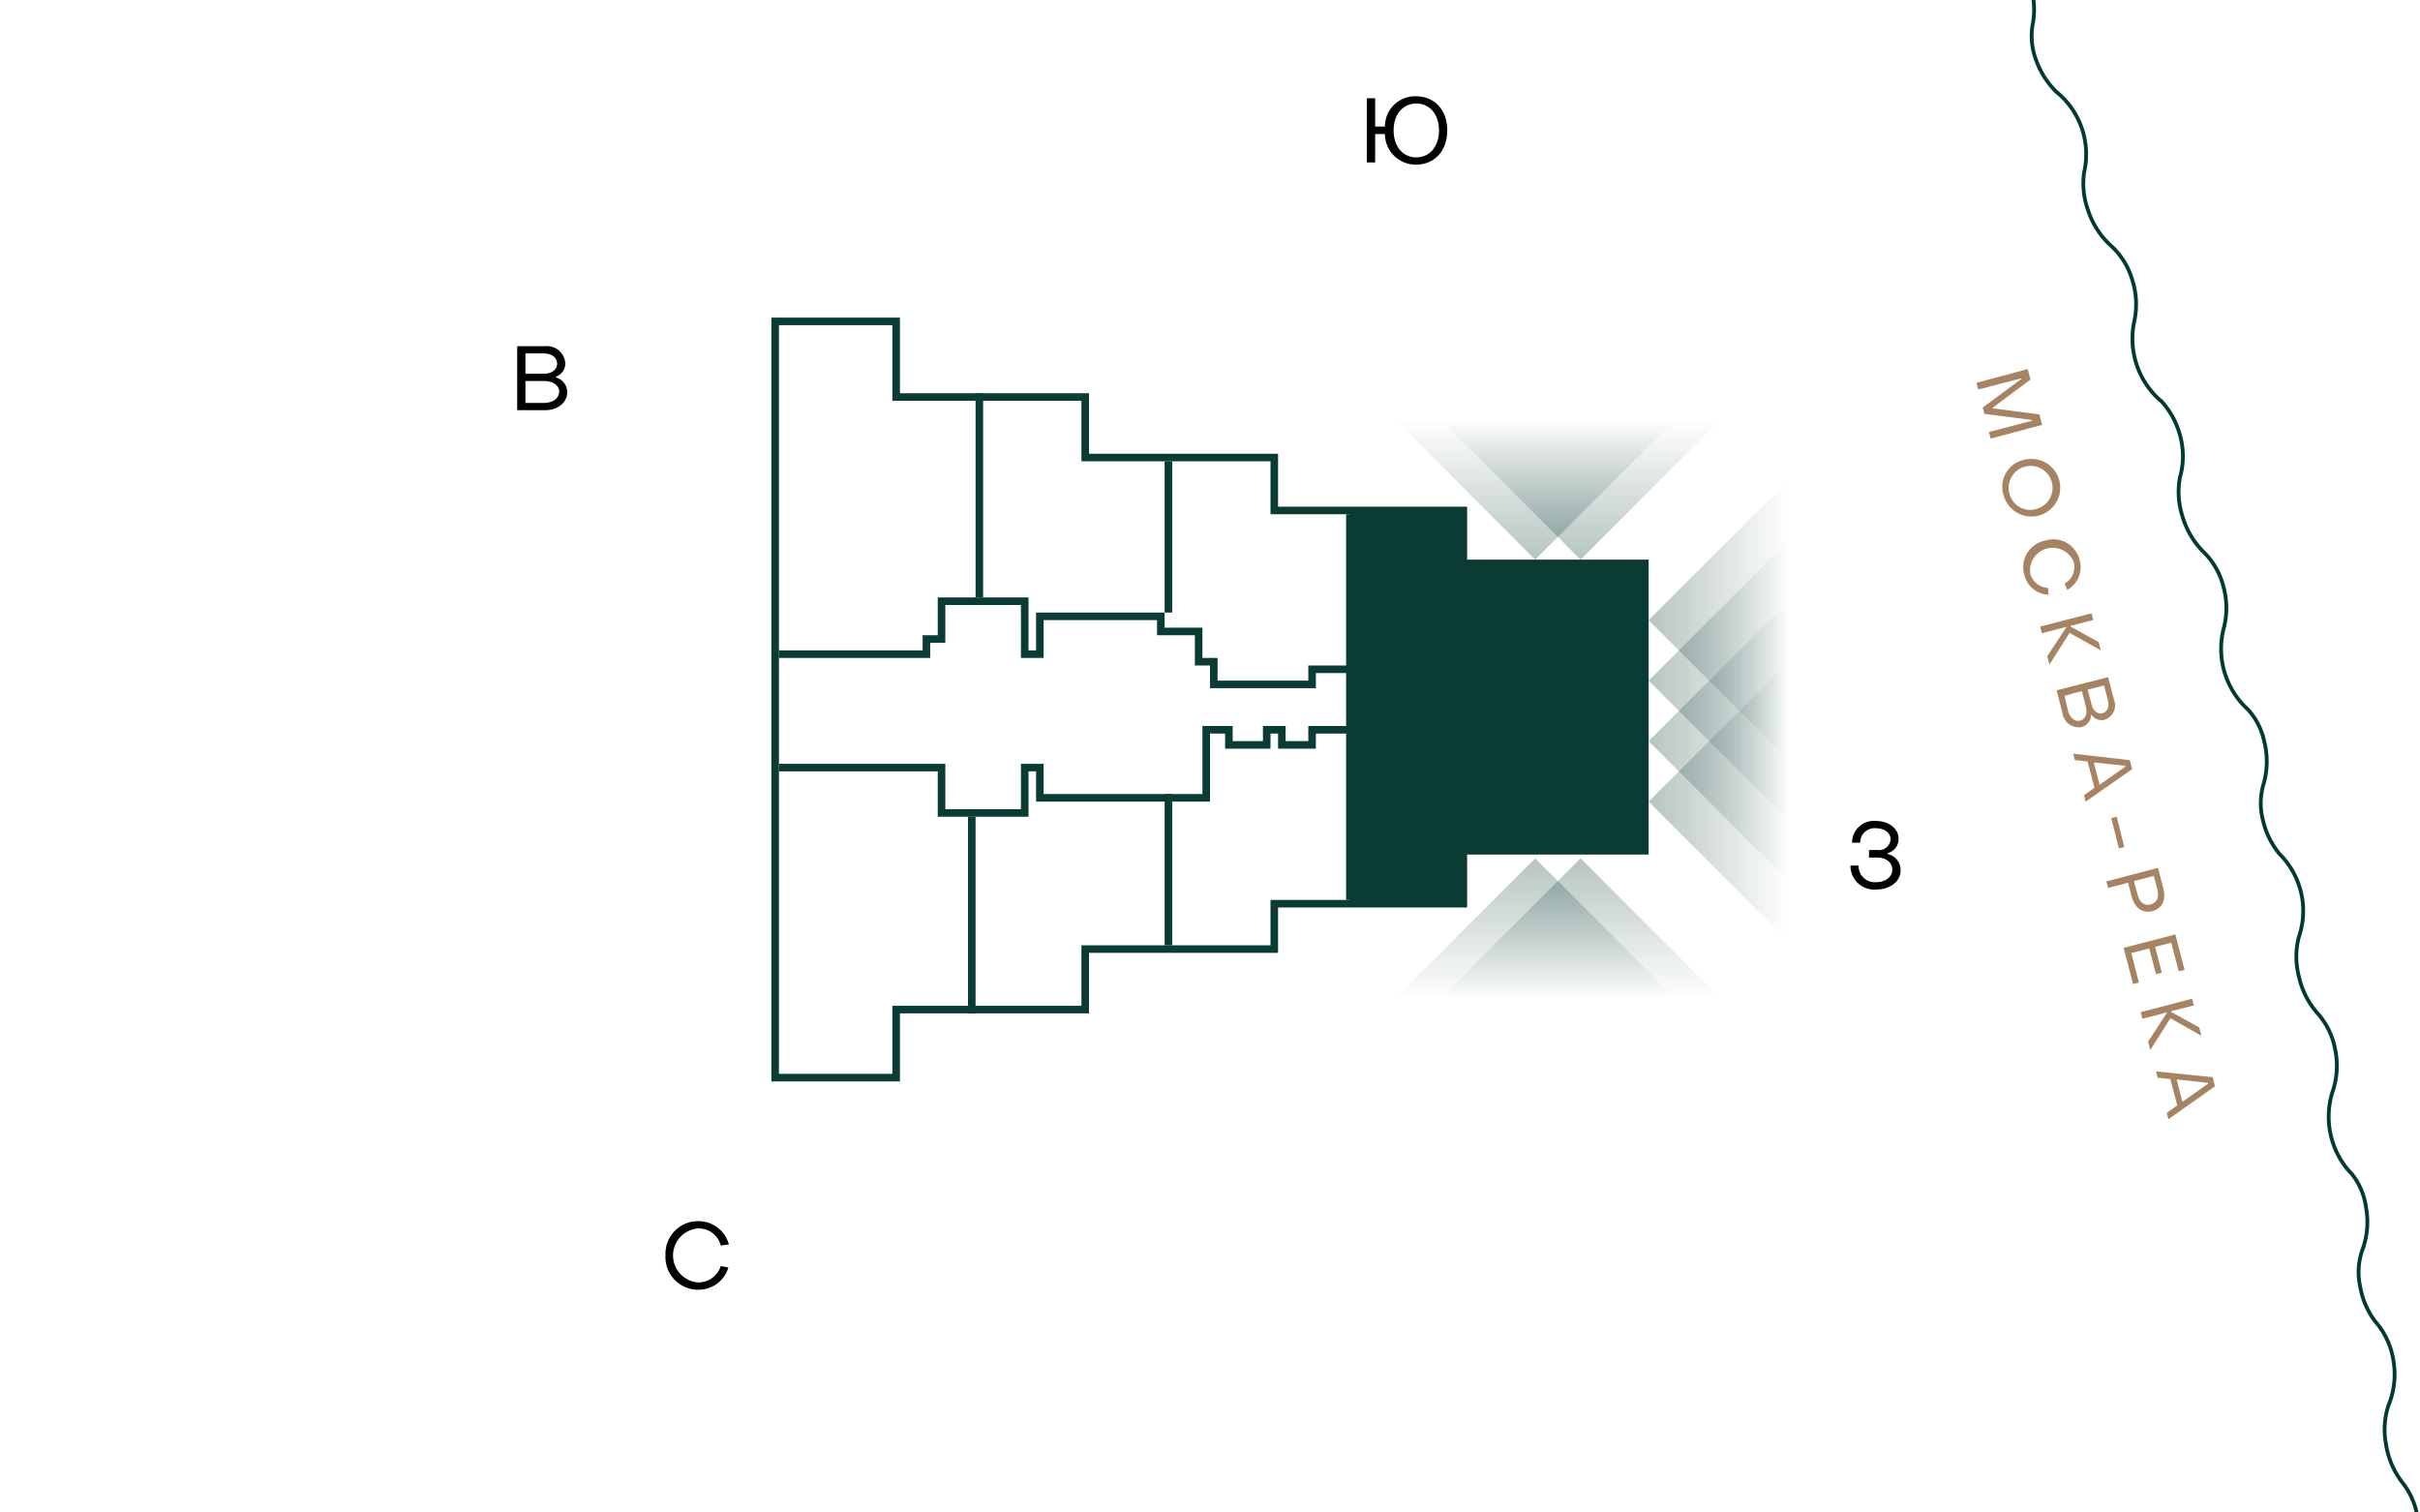
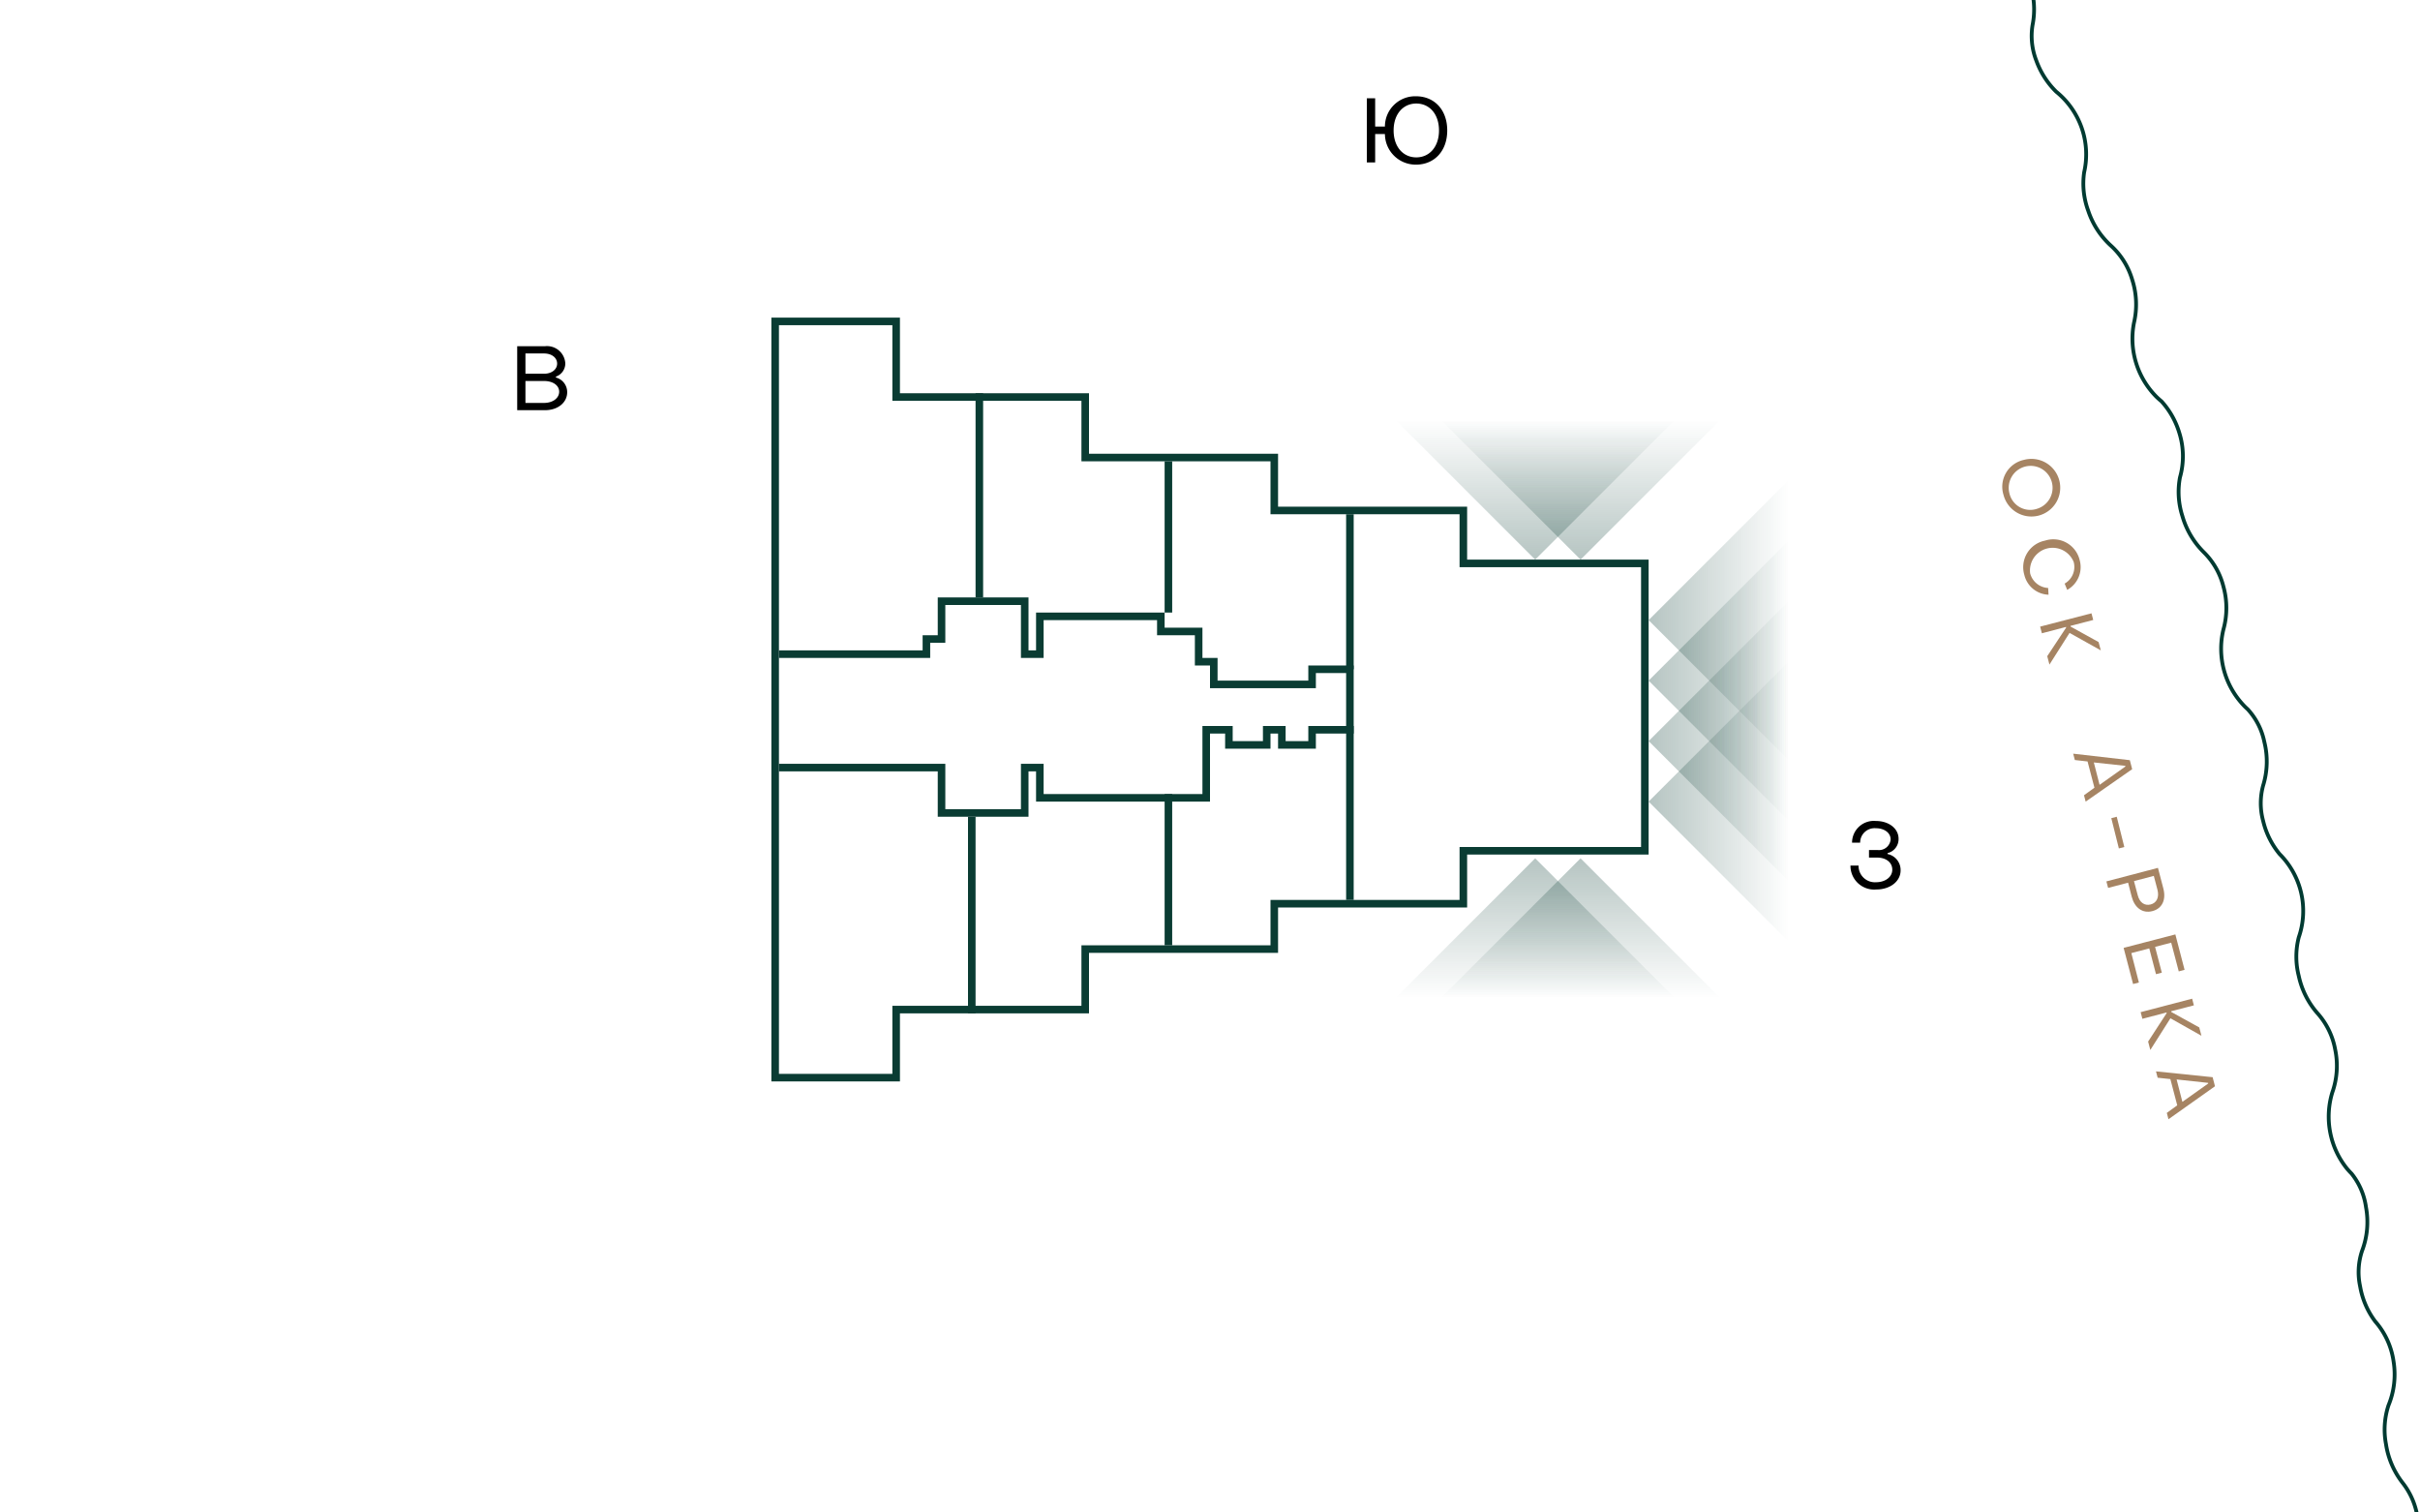
<svg xmlns="http://www.w3.org/2000/svg" xmlns:xlink="http://www.w3.org/1999/xlink" width="320" height="200" viewBox="0 0 320 200">
  <defs>
    <style>.cls-1,.cls-3,.cls-6{fill:none;}.cls-2{clip-path:url(#clip-path);}.cls-3{stroke:#003a31;stroke-linejoin:round;stroke-width:0.5px;}.cls-4{clip-path:url(#clip-path-2);}.cls-5{fill:#0a3c33;}.cls-6{stroke:#0a3c33;stroke-miterlimit:10;}.cls-7{fill:url(#Безымянный_градиент_4);}.cls-8{fill:url(#Безымянный_градиент_4-2);}.cls-9{fill:url(#Безымянный_градиент_4-3);}.cls-10{fill:url(#Безымянный_градиент_4-4);}.cls-11{fill:url(#Безымянный_градиент_4-5);}.cls-12{fill:url(#Безымянный_градиент_4-6);}.cls-13{fill:url(#Безымянный_градиент_4-7);}.cls-14{fill:url(#Безымянный_градиент_4-8);}.cls-15{isolation:isolate;}.cls-16{fill:#a68463;}</style>
    <clipPath id="clip-path">
      <rect class="cls-1" y="-220" width="320" height="200" />
    </clipPath>
    <clipPath id="clip-path-2">
      <rect class="cls-1" width="320" height="200" />
    </clipPath>
    <linearGradient id="Безымянный_градиент_4" x1="-1368" y1="-389" x2="-1349.5" y2="-389" gradientTransform="translate(-1131.5 -307) rotate(180)" gradientUnits="userSpaceOnUse">
      <stop offset="0" stop-color="#0a3c33" stop-opacity="0" />
      <stop offset="1" stop-color="#0a3c33" stop-opacity="0.3" />
    </linearGradient>
    <linearGradient id="Безымянный_градиент_4-2" y1="-397" y2="-397" xlink:href="#Безымянный_градиент_4" />
    <linearGradient id="Безымянный_градиент_4-3" y1="-405" y2="-405" xlink:href="#Безымянный_градиент_4" />
    <linearGradient id="Безымянный_градиент_4-4" y1="-413" y2="-413" xlink:href="#Безымянный_градиент_4" />
    <linearGradient id="Безымянный_градиент_4-5" x1="203" y1="-367.5" x2="203" y2="-349" gradientTransform="translate(0 423)" xlink:href="#Безымянный_градиент_4" />
    <linearGradient id="Безымянный_градиент_4-6" x1="209" y1="-367.5" x2="209" y2="-349" gradientTransform="translate(0 423)" xlink:href="#Безымянный_градиент_4" />
    <linearGradient id="Безымянный_градиент_4-7" x1="-1147" y1="-305.5" x2="-1147" y2="-287" gradientTransform="translate(-938 -173.5) rotate(180)" xlink:href="#Безымянный_градиент_4" />
    <linearGradient id="Безымянный_градиент_4-8" x1="-1141" y1="-305.5" x2="-1141" y2="-287" gradientTransform="translate(-938 -173.5) rotate(180)" xlink:href="#Безымянный_градиент_4" />
  </defs>
  <g id="река">
    <g class="cls-2">
-       <path class="cls-3" d="M249.17-266.53a10.13,10.13,0,0,1,3.57,4.62,10.68,10.68,0,0,1,.7,5.83,10.32,10.32,0,0,0,.87,5,11,11,0,0,0,3.35,4.47,9.66,9.66,0,0,1,3,4.24,10.63,10.63,0,0,1,.61,5.69,10.83,10.83,0,0,0,.63,5.26,10.75,10.75,0,0,0,3,4.34,7.93,7.93,0,0,0,.67.54,8.92,8.92,0,0,1,2.63,4,10.57,10.57,0,0,1,.47,5.76,8.94,8.94,0,0,0,.53,4.66,11,11,0,0,0,2.64,4.13,10.59,10.59,0,0,1,3.37,4.8,10.59,10.59,0,0,1,.32,5.85,10.38,10.38,0,0,0,.54,5.09,10.88,10.88,0,0,0,3.06,4.67,9.78,9.78,0,0,1,2.75,4.43,10.65,10.65,0,0,1,.24,5.71,10.9,10.9,0,0,0,.29,5.29,10.87,10.87,0,0,0,2.75,4.53c.2.19.42.39.64.57a10.83,10.83,0,0,1,2.36,4.19,10.29,10.29,0,0,1,.08,5.87,10.41,10.41,0,0,0,.32,5.11,11,11,0,0,0,2.85,4.8,9.67,9.67,0,0,1,2.56,4.54,10.58,10.58,0,0,1,0,5.72,11,11,0,0,0,.06,5.29,11,11,0,0,0,2.55,4.64c.19.21.4.41.61.6a9,9,0,0,1,2.19,4.29,10.7,10.7,0,0,1-.15,5.78,8.92,8.92,0,0,0,0,4.7,10.76,10.76,0,0,0,2.18,4.38,10.66,10.66,0,0,1,2.84,5.13,10.59,10.59,0,0,1-.31,5.85A10.32,10.32,0,0,0,304-91a10.93,10.93,0,0,0,2.54,5,9.8,9.8,0,0,1,2.27,4.7,10.56,10.56,0,0,1-.38,5.71,11,11,0,0,0-.27,5.29,10.88,10.88,0,0,0,2.24,4.8c.19.22.39.44.59.64a9.07,9.07,0,0,1,1.9,4.44,10.68,10.68,0,0,1-.52,5.76,8.9,8.9,0,0,0-.26,4.69,10.76,10.76,0,0,0,2,4.65A10.14,10.14,0,0,1,316.5-40a10.71,10.71,0,0,1-.67,5.84A10.31,10.31,0,0,0,315.5-29a11,11,0,0,0,2.21,5.14,9.74,9.74,0,0,1,2,4.84,10.75,10.75,0,0,1-.74,5.69,10.88,10.88,0,0,0-.61,5.27,10.93,10.93,0,0,0,1.93,4.94c.17.24.34.46.53.68a9.07,9.07,0,0,1,1.62,4.55,10.71,10.71,0,0,1-.88,5.72,8.81,8.81,0,0,0-.57,4.68,10.85,10.85,0,0,0,1.6,4.64,10.7,10.7,0,0,1,1.1,11.26,10.5,10.5,0,0,0-.65,5.09,10.93,10.93,0,0,0,1.88,5.28" />
+       <path class="cls-3" d="M249.17-266.53a10.13,10.13,0,0,1,3.57,4.62,10.68,10.68,0,0,1,.7,5.83,10.32,10.32,0,0,0,.87,5,11,11,0,0,0,3.35,4.47,9.66,9.66,0,0,1,3,4.24,10.63,10.63,0,0,1,.61,5.69,10.83,10.83,0,0,0,.63,5.26,10.75,10.75,0,0,0,3,4.34,7.93,7.93,0,0,0,.67.54,8.92,8.92,0,0,1,2.63,4,10.57,10.57,0,0,1,.47,5.76,8.94,8.94,0,0,0,.53,4.66,11,11,0,0,0,2.64,4.13,10.59,10.59,0,0,1,3.37,4.8,10.59,10.59,0,0,1,.32,5.85,10.38,10.38,0,0,0,.54,5.09,10.88,10.88,0,0,0,3.06,4.67,9.78,9.78,0,0,1,2.75,4.43,10.65,10.65,0,0,1,.24,5.71,10.9,10.9,0,0,0,.29,5.29,10.87,10.87,0,0,0,2.75,4.53c.2.19.42.39.64.57a10.83,10.83,0,0,1,2.36,4.19,10.29,10.29,0,0,1,.08,5.87,10.41,10.41,0,0,0,.32,5.11,11,11,0,0,0,2.85,4.8,9.67,9.67,0,0,1,2.56,4.54,10.58,10.58,0,0,1,0,5.72,11,11,0,0,0,.06,5.29,11,11,0,0,0,2.55,4.64c.19.21.4.41.61.6a9,9,0,0,1,2.19,4.29,10.7,10.7,0,0,1-.15,5.78,8.92,8.92,0,0,0,0,4.7,10.76,10.76,0,0,0,2.18,4.38,10.66,10.66,0,0,1,2.84,5.13,10.59,10.59,0,0,1-.31,5.85A10.32,10.32,0,0,0,304-91a10.93,10.93,0,0,0,2.54,5,9.8,9.8,0,0,1,2.27,4.7,10.56,10.56,0,0,1-.38,5.71,11,11,0,0,0-.27,5.29,10.88,10.88,0,0,0,2.24,4.8c.19.22.39.44.59.64a9.07,9.07,0,0,1,1.9,4.44,10.68,10.68,0,0,1-.52,5.76,8.9,8.9,0,0,0-.26,4.69,10.76,10.76,0,0,0,2,4.65A10.14,10.14,0,0,1,316.5-40a10.71,10.71,0,0,1-.67,5.84a11,11,0,0,0,2.21,5.14,9.74,9.74,0,0,1,2,4.84,10.75,10.75,0,0,1-.74,5.69,10.88,10.88,0,0,0-.61,5.27,10.93,10.93,0,0,0,1.93,4.94c.17.24.34.46.53.68a9.07,9.07,0,0,1,1.62,4.55,10.71,10.71,0,0,1-.88,5.72,8.81,8.81,0,0,0-.57,4.68,10.85,10.85,0,0,0,1.6,4.64,10.7,10.7,0,0,1,1.1,11.26,10.5,10.5,0,0,0-.65,5.09,10.93,10.93,0,0,0,1.88,5.28" />
    </g>
    <g class="cls-4">
      <path class="cls-3" d="M249.17-46.53a10.13,10.13,0,0,1,3.57,4.62,10.68,10.68,0,0,1,.7,5.83,10.32,10.32,0,0,0,.87,5,11,11,0,0,0,3.35,4.47,9.66,9.66,0,0,1,3,4.24,10.63,10.63,0,0,1,.61,5.69,10.83,10.83,0,0,0,.63,5.26A10.75,10.75,0,0,0,265-7a7.93,7.93,0,0,0,.67.54,8.92,8.92,0,0,1,2.63,4,10.57,10.57,0,0,1,.47,5.76A8.94,8.94,0,0,0,269.26,8a11,11,0,0,0,2.64,4.13,10.65,10.65,0,0,1,3.69,10.65,10.38,10.38,0,0,0,.54,5.09,10.88,10.88,0,0,0,3.06,4.67,9.78,9.78,0,0,1,2.75,4.43,10.65,10.65,0,0,1,.24,5.71,10.9,10.9,0,0,0,3,9.82c.2.19.42.39.64.57a10.83,10.83,0,0,1,2.36,4.19,10.29,10.29,0,0,1,.08,5.87,10.41,10.41,0,0,0,.32,5.11,11,11,0,0,0,2.85,4.8A9.67,9.67,0,0,1,294,77.54a10.58,10.58,0,0,1,0,5.72,10.88,10.88,0,0,0,2.61,9.93c.19.21.4.41.61.6a9,9,0,0,1,2.19,4.29,10.7,10.7,0,0,1-.15,5.78,8.92,8.92,0,0,0,0,4.7,10.76,10.76,0,0,0,2.18,4.38,10.63,10.63,0,0,1,2.53,11,10.32,10.32,0,0,0,0,5.12,10.93,10.93,0,0,0,2.54,5,9.8,9.8,0,0,1,2.27,4.7,10.56,10.56,0,0,1-.38,5.71,11,11,0,0,0-.27,5.29,10.88,10.88,0,0,0,2.24,4.8c.19.22.39.44.59.64a9.07,9.07,0,0,1,1.9,4.44,10.68,10.68,0,0,1-.52,5.76,8.9,8.9,0,0,0-.26,4.69,10.76,10.76,0,0,0,2,4.65A10.14,10.14,0,0,1,316.5,180a10.71,10.71,0,0,1-.67,5.84,10.31,10.31,0,0,0-.33,5.11,11,11,0,0,0,2.21,5.14,9.74,9.74,0,0,1,2,4.84,10.75,10.75,0,0,1-.74,5.69,11,11,0,0,0,1.32,10.21c.17.24.34.46.53.68a9.07,9.07,0,0,1,1.62,4.55,10.71,10.71,0,0,1-.88,5.72,8.81,8.81,0,0,0-.57,4.68,10.85,10.85,0,0,0,1.6,4.64,10.7,10.7,0,0,1,1.1,11.26,10.5,10.5,0,0,0-.65,5.09,10.93,10.93,0,0,0,1.88,5.28" />
    </g>
  </g>
  <g id="планы">
-     <polygon class="cls-5" points="178.5 96.5 178.5 119 178.5 119.5 193.5 119.5 193.5 112.5 217.5 112.5 217.5 74.5 193.5 74.5 193.5 67.5 178.5 67.5 178.5 68 178.5 88.5 178.5 89 178.5 96.5" />
    <polygon class="cls-6" points="129.5 52.5 118.5 52.5 118.5 42.5 102.5 42.5 102.5 86.5 102.5 101.5 102.5 142.5 118.5 142.5 118.5 133.5 128.5 133.5 143.5 133.5 143.5 125.5 154.5 125.5 168.5 125.5 168.5 119.5 178.5 119.5 193.5 119.5 193.5 112.5 217.5 112.5 217.5 74.5 193.5 74.5 193.5 67.5 178.5 67.5 168.5 67.5 168.5 60.5 154.5 60.5 143.5 60.5 143.5 52.5 129.5 52.5" />
    <polyline class="cls-6" points="129.5 79 129.5 52.5 129.5 52" />
    <line class="cls-6" x1="154.5" y1="81" x2="154.5" y2="61" />
    <line class="cls-6" x1="178.5" y1="88.5" x2="178.5" y2="68" />
    <polyline class="cls-6" points="179 96.5 178.5 96.5 173.5 96.5 173.5 98.5 169.5 98.5 169.5 96.5 167.5 96.5 167.5 98.5 162.5 98.5 162.5 96.5 159.5 96.5 159.5 105.5 154.5 105.5 137.5 105.5 137.5 101.5 135.5 101.5 135.5 107.5 128.5 107.5 124.5 107.5 124.5 101.5 103 101.5" />
    <polyline class="cls-6" points="178.5 119 178.5 96.5 178.5 89 178.5 88.5 173.5 88.5 173.5 90.5 160.5 90.5 160.5 87.5 158.5 87.5 158.5 83.5 153.5 83.5 153.5 81.5 137.5 81.5 137.5 86.5 135.5 86.5 135.5 79.5 129.5 79.5 124.5 79.5 124.5 84.5 122.5 84.5 122.5 86.5 103 86.5" />
    <polyline class="cls-6" points="154.5 125 154.5 105.5 154.5 105" />
    <polyline class="cls-6" points="128.5 134 128.5 133.5 128.5 108" />
  </g>
  <g id="виды">
    <path class="cls-7" d="M236.5,100.5,218,82l18.5-18.5Z" />
    <path class="cls-8" d="M236.5,108.5,218,90l18.5-18.5Z" />
    <path class="cls-9" d="M236.5,116.5,218,98l18.5-18.5Z" />
    <path class="cls-10" d="M236.5,124.5,218,106l18.5-18.5Z" />
    <path class="cls-11" d="M221.5,55.5,203,74,184.5,55.5Z" />
    <path class="cls-12" d="M227.5,55.5,209,74,190.5,55.5Z" />
    <path class="cls-13" d="M190.5,132,209,113.5,227.5,132Z" />
    <path class="cls-14" d="M184.5,132,203,113.5,221.5,132Z" />
  </g>
  <g id="текст">
    <g class="cls-15">
      <g class="cls-15">
        <path d="M183.13,17.72h-1.29v3.76h-1.1V13h1.1v3.73h1.29a4,4,0,0,1,4.11-4c2.42,0,4.13,1.78,4.13,4.52s-1.72,4.52-4.13,4.52A4.07,4.07,0,0,1,183.13,17.72Zm7.15-.47c0-2.18-1.27-3.56-3-3.56s-3,1.38-3,3.56,1.27,3.56,3,3.56S190.28,19.42,190.28,17.25Z" />
      </g>
    </g>
    <g class="cls-15">
      <g class="cls-15">
-         <path d="M88,166a4.3,4.3,0,0,1,4.38-4.52,4.15,4.15,0,0,1,4,3.07l-1.07.15a3,3,0,0,0-3-2.26,3.58,3.58,0,0,0,0,7.14,3.11,3.11,0,0,0,3-2.17l1,.2a4.09,4.09,0,0,1-4,2.93A4.3,4.3,0,0,1,88,166Z" />
-       </g>
+         </g>
    </g>
    <g class="cls-15">
      <g class="cls-15">
        <path d="M244.69,114.46h1.07a2.16,2.16,0,0,0,2.31,2.2c1.22,0,2.15-.69,2.15-1.66s-.84-1.6-2-1.6h-1.08v-1h1.14A1.54,1.54,0,0,0,250,111c0-.88-.84-1.48-1.95-1.48a1.91,1.91,0,0,0-2.08,1.91h-1.07a2.88,2.88,0,0,1,3.15-2.87c1.72,0,3,1,3,2.35a1.9,1.9,0,0,1-1.46,1.9v.12a2.16,2.16,0,0,1,1.73,2.16c0,1.46-1.39,2.53-3.22,2.53A3.14,3.14,0,0,1,244.69,114.46Z" />
      </g>
    </g>
    <g class="cls-15">
      <g class="cls-15">
        <path d="M68.39,45.78h3.68a2.42,2.42,0,0,1,2.68,2.27,1.84,1.84,0,0,1-1.24,1.75v.12A2,2,0,0,1,75,51.86c0,1.37-1.23,2.38-2.93,2.38H68.39Zm3.55,3.64c1,0,1.73-.56,1.73-1.34s-.72-1.34-1.73-1.34H69.48v2.68Zm0,3.86c1.15,0,2-.63,2-1.48s-.84-1.42-2-1.42H69.48v2.9Z" />
      </g>
    </g>
    <g class="cls-15">
      <g class="cls-15">
-         <path class="cls-16" d="M268.13,48.8l.36,1.39-5,3.72,0,.08,6.18.81.36,1.38L263.23,58l-.23-.88,5.71-1.49,0-.09-6.31-.81-.22-.84,5.1-3.78,0-.09-5.7,1.49-.23-.89Z" />
        <path class="cls-16" d="M267.63,60.81a3.81,3.81,0,1,1-2.7,4.64A3.63,3.63,0,0,1,267.63,60.81Zm1.69,6.48a2.9,2.9,0,1,0-3.61-2.05A2.82,2.82,0,0,0,269.32,67.29Z" />
        <path class="cls-16" d="M270.41,71.49A3.58,3.58,0,0,1,275,74.07,3.44,3.44,0,0,1,273.35,78l-.34-.83a2.53,2.53,0,0,0,1.2-2.85,3,3,0,0,0-5.76,1.5,2.6,2.6,0,0,0,2.38,1.93l.05.89a3.41,3.41,0,0,1-3.2-2.62A3.58,3.58,0,0,1,270.41,71.49Z" />
        <path class="cls-16" d="M276.56,81.1l.23.88-3,.78,0,.09,3.71,2.05.29,1.1-4.13-2.31-2.66,4.19-.29-1.11L273.2,83l0-.1-3.2.84-.23-.88Z" />
-         <path class="cls-16" d="M278.76,89.54l.78,3a2,2,0,0,1-1.27,2.64,1.54,1.54,0,0,1-1.67-.63l-.09,0a1.7,1.7,0,0,1-1.26,1.59,2.17,2.17,0,0,1-2.53-1.86l-.77-3ZM273.46,94c.25.92.92,1.47,1.61,1.29s1-1,.73-1.91l-.51-2L273,92Zm3.12-.8c.21.81.81,1.28,1.44,1.11s.93-.86.72-1.67l-.52-2-2.16.56Z" />
        <path class="cls-16" d="M281.63,100.52l.31,1.19L275.79,106l-.22-.84,1.38-1-.91-3.47-1.68-.19-.22-.84Zm-4,3.26,3.41-2.42,0-.09-4.17-.45Z" />
        <path class="cls-16" d="M279.9,108l1,4-.72.19-1-4Z" />
        <path class="cls-16" d="M285.35,114.76l.71,2.72c.39,1.48-.14,2.66-1.45,3s-2.35-.45-2.73-1.9l-.48-1.86-2.64.69-.23-.86Zm-2.68,3.6c.25,1,.92,1.44,1.71,1.24s1.16-.94.91-1.92l-.49-1.86-2.62.69Z" />
        <path class="cls-16" d="M287.65,123.56l1.22,4.68-.77.21-1-3.8-2.13.56.89,3.41-.77.2-.89-3.41-2.37.62,1,3.89-.77.2-1.25-4.78Z" />
        <path class="cls-16" d="M289.87,132.06l.23.88-3,.78,0,.09,3.71,2.05.29,1.1L287,134.65l-2.66,4.19-.29-1.11,2.44-3.75,0-.1-3.2.84-.23-.88Z" />
        <path class="cls-16" d="M292.58,142.44l.31,1.2L286.74,148l-.22-.84,1.38-1-.91-3.47-1.68-.18-.22-.84Zm-4,3.26,3.41-2.42,0-.09-4.17-.45Z" />
      </g>
    </g>
  </g>
</svg>